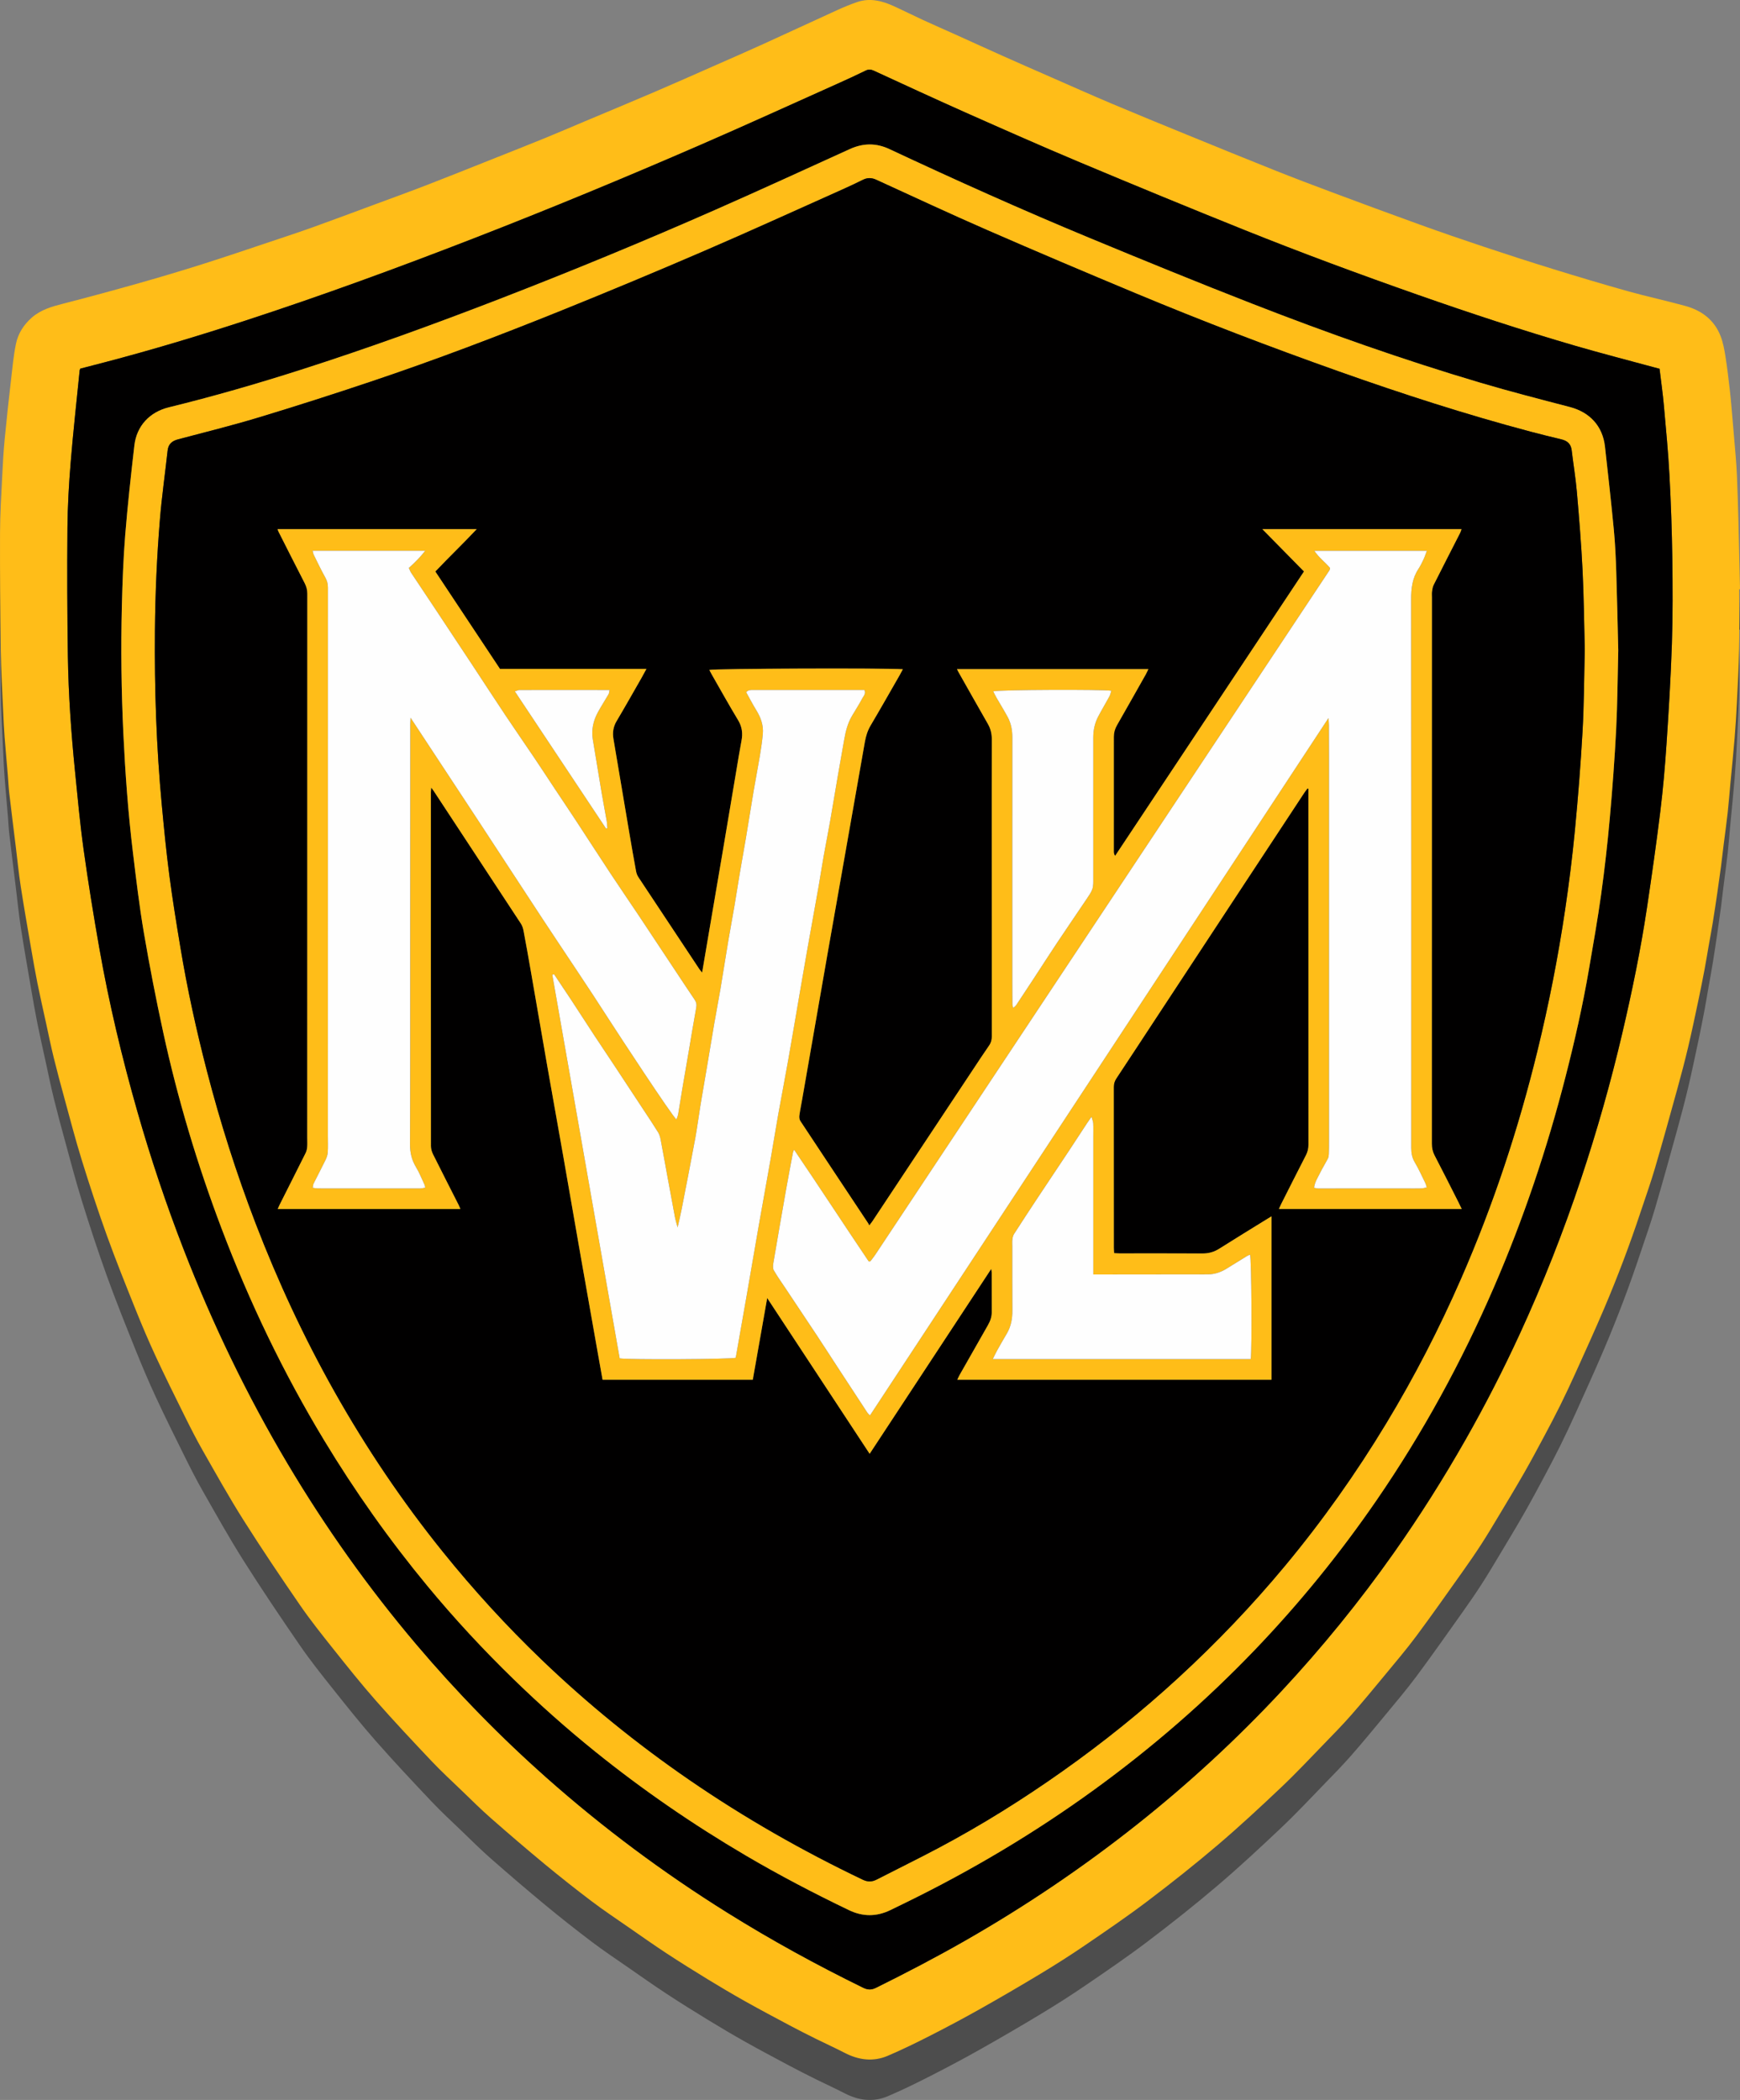
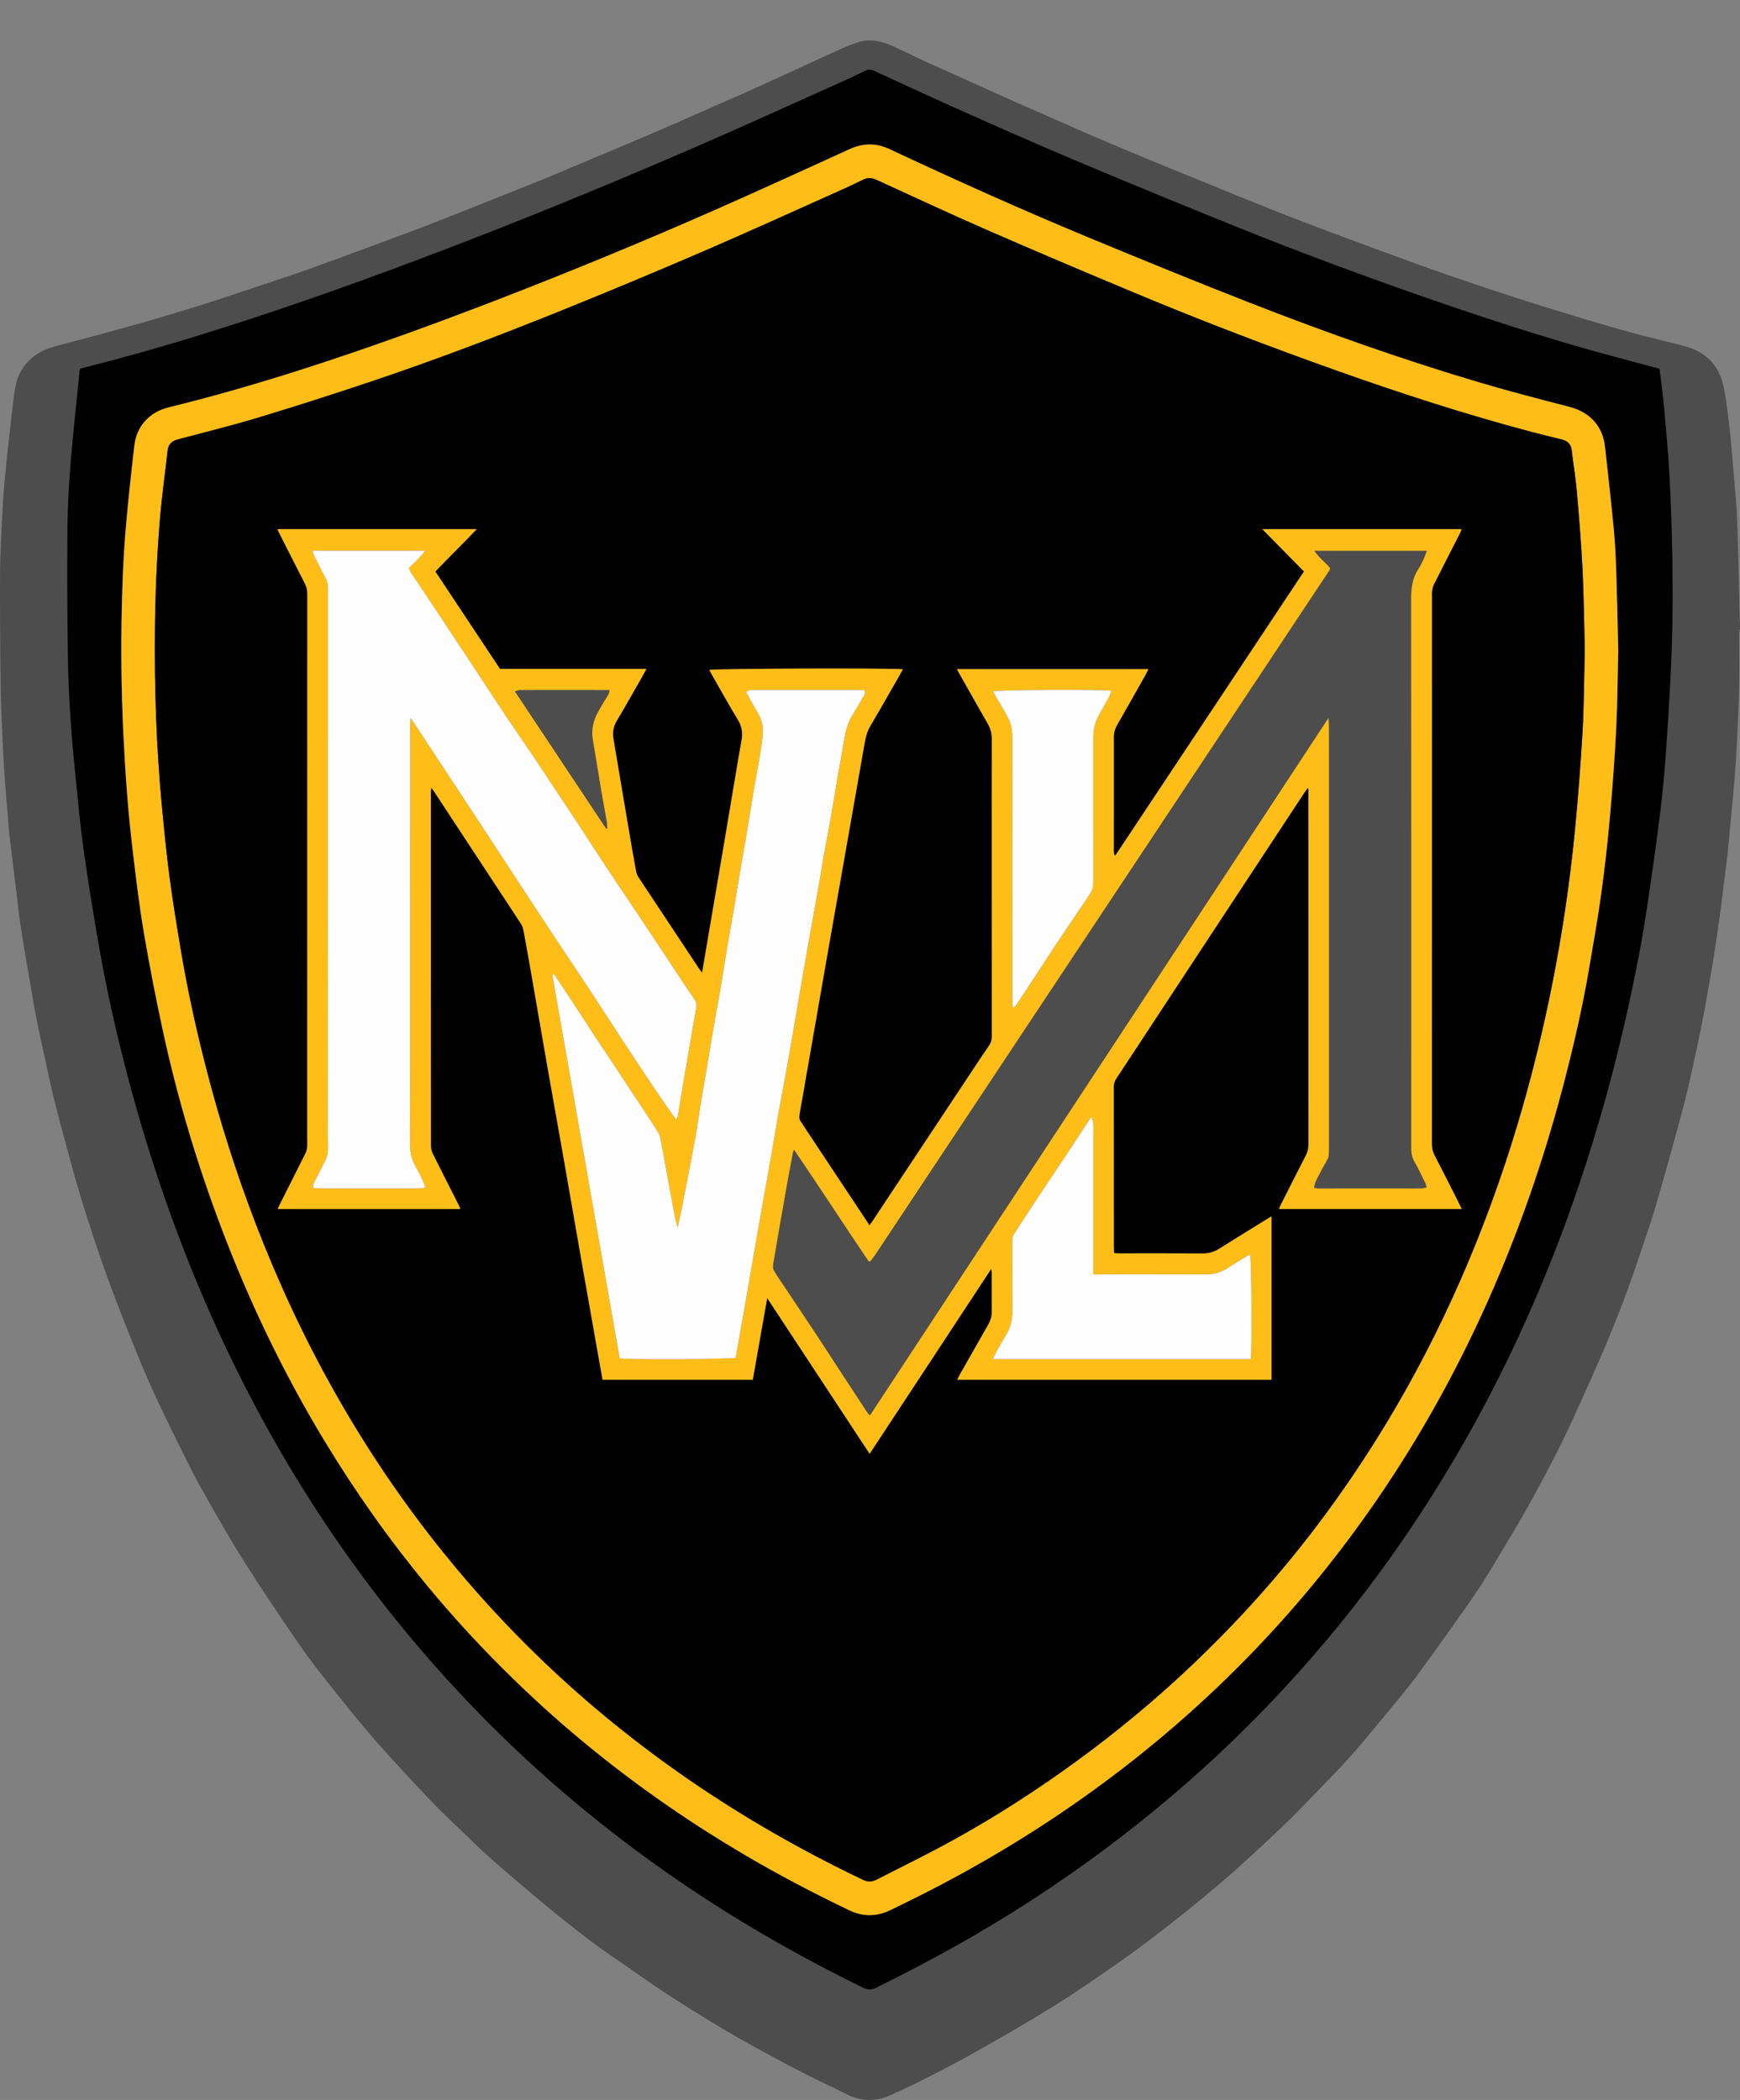
<svg xmlns="http://www.w3.org/2000/svg" version="1.1" x="0px" y="0px" width="430.335px" height="519.321px" viewBox="0 0 430.335 519.321" enable-background="new 0 0 430.335 519.321" xml:space="preserve">
  <rect x="0" y="0" width="430.335" height="519.321" fill="#808080" stroke="none" />
  <g id="Layer_2">
    <path opacity="0.4" fill-rule="evenodd" clip-rule="evenodd" d="M430.143,155.716c0,4.924,0.074,9.85-0.023,14.77   c-0.086,4.432-0.333,8.862-0.554,13.292c-0.147,2.952-0.328,5.903-0.57,8.85c-0.3,3.65-0.683,7.296-1.022,10.944   c-0.226,2.419-0.403,4.846-0.67,7.262c-0.297,2.695-0.675,5.379-1.013,8.068c-0.223,1.792-0.42,3.589-0.655,5.381   c-0.288,2.167-0.592,4.334-0.91,6.497c-0.359,2.448-0.726,4.896-1.12,7.336c-0.32,1.971-0.691,3.931-1.036,5.898   c-0.337,1.921-0.646,3.846-1.007,5.759c-0.471,2.479-0.958,4.952-1.48,7.419c-0.83,3.907-1.641,7.819-2.56,11.705   c-0.832,3.51-1.752,7.001-2.714,10.478c-1.809,6.555-3.62,13.106-5.538,19.63c-1.06,3.603-2.333,7.144-3.515,10.711   c-2.683,8.095-5.701,16.063-9.035,23.908c-2.251,5.297-4.644,10.537-7.014,15.784c-1.23,2.73-2.505,5.44-3.833,8.126   c-1.288,2.602-2.646,5.176-4.014,7.737c-1.616,3.021-3.229,6.044-4.932,9.015c-2.034,3.55-4.149,7.056-6.253,10.563   c-1.421,2.369-2.832,4.741-4.334,7.058c-1.5,2.317-3.068,4.59-4.668,6.838c-3.781,5.318-7.528,10.661-11.421,15.892   c-2.448,3.286-5.11,6.414-7.72,9.575c-2.759,3.341-5.518,6.685-8.377,9.942c-2.105,2.398-4.344,4.685-6.57,6.976   c-3.522,3.631-6.982,7.331-10.652,10.806c-5.159,4.884-10.368,9.732-15.775,14.335c-5.617,4.782-11.409,9.373-17.291,13.829   c-5.045,3.821-10.288,7.392-15.519,10.961c-3.574,2.44-7.234,4.767-10.941,7.006c-4.937,2.98-9.92,5.882-14.943,8.712   c-4.019,2.265-8.095,4.435-12.204,6.531c-3.515,1.792-7.063,3.536-10.689,5.083c-3.641,1.555-7.248,1.058-10.734-0.756   c-2.326-1.207-4.72-2.281-7.067-3.448c-2.173-1.079-4.337-2.175-6.479-3.313c-3.655-1.946-7.313-3.889-10.923-5.913   c-3.155-1.772-6.273-3.617-9.365-5.506c-3.413-2.085-6.807-4.205-10.15-6.4c-3.185-2.092-6.298-4.29-9.428-6.462   c-3.047-2.115-6.139-4.173-9.093-6.409c-3.911-2.959-7.761-6.003-11.54-9.126c-4.518-3.738-8.971-7.555-13.377-11.424   c-2.472-2.167-4.803-4.496-7.175-6.778c-2.512-2.416-5.083-4.781-7.477-7.31c-4.655-4.922-9.297-9.862-13.772-14.946   c-3.647-4.145-7.094-8.467-10.534-12.785c-2.848-3.577-5.706-7.158-8.294-10.92c-4.779-6.942-9.49-13.938-13.993-21.061   c-3.539-5.6-6.764-11.396-10.046-17.151c-1.602-2.812-3.065-5.706-4.503-8.604c-2.412-4.859-4.82-9.722-7.104-14.639   c-1.742-3.758-3.365-7.574-4.91-11.417c-2.448-6.099-4.91-12.201-7.139-18.383c-2.231-6.181-4.28-12.436-6.231-18.712   c-1.578-5.084-2.911-10.243-4.32-15.379c-0.915-3.339-1.816-6.685-2.641-10.048c-0.701-2.858-1.285-5.746-1.913-8.624   c-0.71-3.249-1.452-6.495-2.108-9.756c-0.579-2.89-1.081-5.796-1.58-8.702c-0.869-5.063-1.761-10.124-2.543-15.2   c-0.501-3.244-0.822-6.515-1.221-9.774c-0.545-4.442-1.104-8.879-1.621-13.323c-0.171-1.466-0.226-2.944-0.35-4.418   c-0.262-3.127-0.559-6.257-0.796-9.387c-0.159-2.094-0.264-4.192-0.354-6.288c-0.221-5.053-0.527-10.103-0.602-15.158   c-0.14-9.696-0.213-19.395-0.178-29.093c0.017-4.672,0.313-9.344,0.537-14.014c0.147-3.045,0.32-6.093,0.608-9.128   c0.471-4.93,1.017-9.853,1.583-14.774c0.342-2.978,0.613-5.98,1.227-8.906c0.524-2.503,1.915-4.657,3.863-6.382   c2.251-1.995,5.024-2.765,7.866-3.495c6.31-1.618,12.599-3.333,18.867-5.107c5.214-1.476,10.407-3.03,15.573-4.665   c5.631-1.782,11.223-3.688,16.826-5.56c3.564-1.191,7.134-2.372,10.67-3.641c4.932-1.77,9.837-3.612,14.749-5.432   c4.418-1.636,8.848-3.24,13.242-4.938c5.466-2.112,10.905-4.301,16.353-6.466c4.247-1.688,8.501-3.366,12.733-5.092   c3.261-1.33,6.495-2.726,9.741-4.092c5.827-2.453,11.666-4.876,17.477-7.365c4.905-2.102,9.779-4.273,14.663-6.424   c4.05-1.783,8.106-3.552,12.135-5.383c6.117-2.779,12.206-5.624,18.323-8.406c1.637-0.745,3.306-1.447,5.01-2.019   c3.134-1.053,6.117-0.279,8.994,1.031c2.425,1.103,4.804,2.305,7.223,3.42c2.684,1.236,5.395,2.415,8.09,3.629   c3.907,1.762,7.802,3.55,11.719,5.298c3.911,1.747,7.838,3.464,11.761,5.183c5.017,2.198,10.018,4.435,15.061,6.565   c6.229,2.631,12.488,5.187,18.745,7.744c7.189,2.938,14.378,5.874,21.591,8.749c4.642,1.85,9.313,3.626,13.995,5.374   c7.271,2.713,14.547,5.413,21.848,8.042c5.285,1.905,10.597,3.735,15.925,5.51c5.692,1.896,11.402,3.744,17.135,5.514   c6.139,1.893,12.291,3.743,18.475,5.474c4.716,1.319,9.511,2.343,14.229,3.648c4.014,1.11,7.139,3.461,8.688,7.449   c0.611,1.576,0.925,3.291,1.193,4.971c0.446,2.818,0.784,5.655,1.103,8.491c0.269,2.367,0.451,4.745,0.66,7.118   c0.267,3.032,0.532,6.065,0.775,9.1c0.136,1.708,0.259,3.42,0.325,5.132c0.141,3.578,0.257,7.157,0.35,10.737   c0.147,5.681,0.266,11.362,0.396,17.043C430.271,155.715,430.207,155.716,430.143,155.716z" />
  </g>
  <g id="Layer_2_copy">
    <g>
      <g>
-         <path fill-rule="evenodd" clip-rule="evenodd" fill="#FFBD18" d="M430.143,145.716c0,4.924,0.074,9.85-0.023,14.77     c-0.086,4.432-0.333,8.862-0.554,13.292c-0.147,2.952-0.328,5.903-0.57,8.85c-0.3,3.65-0.683,7.296-1.022,10.944     c-0.226,2.419-0.403,4.846-0.67,7.262c-0.297,2.695-0.675,5.378-1.013,8.068c-0.223,1.792-0.42,3.589-0.655,5.38     c-0.288,2.167-0.592,4.334-0.91,6.498c-0.359,2.448-0.726,4.896-1.12,7.336c-0.32,1.971-0.691,3.931-1.036,5.898     c-0.337,1.921-0.646,3.846-1.007,5.759c-0.471,2.479-0.958,4.952-1.48,7.419c-0.83,3.907-1.641,7.819-2.56,11.705     c-0.832,3.51-1.752,7.001-2.714,10.478c-1.809,6.555-3.62,13.106-5.538,19.63c-1.06,3.603-2.333,7.144-3.515,10.711     c-2.683,8.095-5.701,16.063-9.035,23.908c-2.251,5.297-4.644,10.537-7.014,15.784c-1.23,2.73-2.505,5.44-3.833,8.126     c-1.288,2.602-2.646,5.176-4.014,7.737c-1.616,3.021-3.229,6.044-4.932,9.015c-2.034,3.55-4.149,7.056-6.253,10.563     c-1.421,2.369-2.832,4.741-4.334,7.058c-1.5,2.317-3.068,4.59-4.668,6.838c-3.781,5.318-7.528,10.661-11.421,15.892     c-2.448,3.286-5.11,6.414-7.72,9.575c-2.759,3.341-5.518,6.685-8.377,9.942c-2.105,2.398-4.344,4.685-6.57,6.976     c-3.522,3.631-6.982,7.331-10.652,10.806c-5.159,4.884-10.368,9.732-15.775,14.335c-5.617,4.782-11.409,9.373-17.291,13.829     c-5.045,3.821-10.288,7.392-15.519,10.961c-3.574,2.44-7.234,4.767-10.941,7.006c-4.937,2.98-9.92,5.882-14.943,8.712     c-4.019,2.265-8.095,4.435-12.204,6.531c-3.515,1.792-7.063,3.536-10.689,5.083c-3.641,1.555-7.248,1.058-10.734-0.756     c-2.326-1.207-4.72-2.281-7.067-3.448c-2.173-1.079-4.337-2.175-6.479-3.313c-3.655-1.946-7.313-3.889-10.923-5.913     c-3.155-1.772-6.273-3.617-9.365-5.506c-3.413-2.085-6.807-4.205-10.15-6.4c-3.185-2.092-6.298-4.29-9.428-6.462     c-3.047-2.115-6.139-4.173-9.093-6.409c-3.911-2.959-7.761-6.003-11.54-9.126c-4.518-3.738-8.971-7.555-13.377-11.424     c-2.472-2.167-4.803-4.496-7.175-6.778c-2.512-2.416-5.083-4.781-7.477-7.31c-4.655-4.922-9.297-9.862-13.772-14.946     c-3.647-4.145-7.094-8.467-10.534-12.785c-2.848-3.577-5.706-7.158-8.294-10.92c-4.779-6.942-9.49-13.938-13.993-21.061     c-3.539-5.6-6.764-11.396-10.046-17.151c-1.602-2.812-3.065-5.706-4.503-8.604c-2.412-4.859-4.82-9.722-7.104-14.639     c-1.742-3.758-3.365-7.574-4.91-11.417c-2.448-6.099-4.91-12.201-7.139-18.383c-2.231-6.181-4.28-12.436-6.231-18.712     c-1.578-5.084-2.911-10.243-4.32-15.379c-0.915-3.339-1.816-6.685-2.641-10.048c-0.701-2.858-1.285-5.746-1.913-8.624     c-0.71-3.249-1.452-6.495-2.108-9.756c-0.579-2.89-1.081-5.796-1.58-8.702c-0.869-5.063-1.761-10.124-2.543-15.2     c-0.501-3.244-0.822-6.515-1.221-9.775c-0.545-4.442-1.104-8.879-1.621-13.323c-0.171-1.466-0.226-2.944-0.35-4.418     c-0.262-3.127-0.559-6.257-0.796-9.387c-0.159-2.094-0.264-4.192-0.354-6.288c-0.221-5.053-0.527-10.103-0.602-15.158     c-0.14-9.696-0.213-19.395-0.178-29.093c0.017-4.672,0.313-9.344,0.537-14.014c0.147-3.045,0.32-6.093,0.608-9.128     c0.471-4.93,1.017-9.853,1.583-14.774c0.342-2.978,0.613-5.98,1.227-8.906c0.524-2.503,1.915-4.657,3.863-6.382     c2.251-1.995,5.024-2.765,7.866-3.495c6.31-1.618,12.599-3.333,18.867-5.107c5.214-1.476,10.407-3.03,15.573-4.665     c5.631-1.782,11.223-3.688,16.826-5.56c3.564-1.191,7.134-2.372,10.67-3.641c4.932-1.77,9.837-3.612,14.749-5.432     c4.418-1.636,8.848-3.24,13.242-4.938c5.466-2.112,10.905-4.301,16.353-6.466c4.247-1.688,8.501-3.366,12.733-5.092     c3.261-1.33,6.495-2.726,9.741-4.092c5.827-2.453,11.666-4.876,17.477-7.365c4.905-2.102,9.779-4.273,14.663-6.424     c4.05-1.783,8.106-3.552,12.135-5.383c6.117-2.779,12.206-5.624,18.323-8.406c1.637-0.745,3.306-1.447,5.01-2.019     c3.134-1.053,6.117-0.279,8.994,1.031c2.425,1.103,4.804,2.305,7.223,3.42c2.684,1.236,5.395,2.415,8.09,3.629     c3.907,1.762,7.802,3.55,11.719,5.298c3.911,1.747,7.838,3.464,11.761,5.183c5.017,2.198,10.018,4.435,15.061,6.565     c6.229,2.631,12.488,5.187,18.745,7.744c7.189,2.938,14.378,5.874,21.591,8.749c4.642,1.85,9.313,3.626,13.995,5.374     c7.271,2.713,14.547,5.413,21.848,8.042c5.285,1.905,10.597,3.735,15.925,5.51c5.692,1.896,11.402,3.744,17.135,5.514     c6.139,1.893,12.291,3.743,18.475,5.474c4.716,1.319,9.511,2.343,14.229,3.648c4.014,1.11,7.139,3.461,8.688,7.449     c0.611,1.576,0.925,3.291,1.193,4.971c0.446,2.818,0.784,5.655,1.103,8.491c0.269,2.367,0.451,4.745,0.66,7.118     c0.267,3.032,0.532,6.065,0.775,9.1c0.136,1.708,0.259,3.42,0.325,5.132c0.141,3.578,0.257,7.157,0.35,10.737     c0.147,5.681,0.266,11.362,0.396,17.043C430.271,145.715,430.207,145.716,430.143,145.716z M410.437,91.195     c-0.605-0.159-1.064-0.276-1.521-0.399c-6.445-1.754-12.917-3.416-19.328-5.283c-13.1-3.813-26.057-8.082-38.933-12.601     c-14.456-5.075-28.826-10.385-43.043-16.095c-13.549-5.441-27.05-11.007-40.513-16.657c-9.458-3.97-18.841-8.125-28.219-12.29     c-7.631-3.39-15.209-6.907-22.798-10.398c-0.717-0.331-1.283-0.36-2.008-0.003c-2.313,1.135-4.655,2.211-7.008,3.264     c-11.324,5.072-22.61,10.223-33.989,15.166c-18.47,8.025-37.073,15.732-55.848,23.025c-18.731,7.274-37.592,14.189-56.699,20.415     c-11.426,3.724-22.931,7.191-34.562,10.239c-2.065,0.541-4.133,1.076-6.112,1.59c-0.088,0.233-0.143,0.32-0.152,0.41     c-0.758,7.601-1.608,15.194-2.229,22.806c-0.44,5.379-0.749,10.78-0.797,16.174c-0.093,10.562-0.05,21.126,0.107,31.688     c0.14,9.461,0.806,18.9,1.747,28.318c0.65,6.507,1.24,13.026,2.141,19.501c1.131,8.13,2.45,16.236,3.871,24.319     c2.405,13.684,5.623,27.185,9.444,40.545c3.294,11.52,7.092,22.869,11.427,34.039c7.127,18.37,15.651,36.065,25.721,53.006     c9.392,15.797,20.001,30.732,31.886,44.759c9.937,11.724,20.635,22.693,32.13,32.887c13.972,12.389,28.898,23.503,44.743,33.392     c10.865,6.783,22.077,12.926,33.58,18.556c1.122,0.55,2.034,0.58,3.18,0.013c7.445-3.687,14.806-7.524,22.021-11.647     c14.918-8.527,29.115-18.106,42.578-28.787c12.716-10.086,24.613-21.056,35.676-32.929     c10.045-10.782,19.321-22.189,27.814-34.233c6.362-9.023,12.251-18.345,17.707-27.943c4.865-8.553,9.345-17.303,13.456-26.239     c5.729-12.447,10.749-25.181,15.081-38.188c3.969-11.911,7.394-23.97,10.255-36.192c2.394-10.224,4.522-20.504,6.077-30.895     c1.186-7.928,2.324-15.865,3.301-23.822c0.682-5.542,1.164-11.115,1.537-16.688c0.55-8.247,1.061-16.5,1.331-24.758     c0.23-7.068,0.202-14.147,0.103-21.219c-0.1-6.832-0.335-13.666-0.703-20.488c-0.312-5.769-0.863-11.525-1.381-17.28     C411.24,97.279,410.81,94.302,410.437,91.195z" />
        <path fill-rule="evenodd" clip-rule="evenodd" fill="#010000" d="M410.437,91.195c0.373,3.107,0.804,6.083,1.072,9.076     c0.518,5.755,1.069,11.511,1.381,17.28c0.368,6.822,0.604,13.656,0.703,20.488c0.1,7.071,0.128,14.151-0.103,21.219     c-0.271,8.258-0.781,16.512-1.331,24.758c-0.373,5.573-0.855,11.146-1.537,16.688c-0.977,7.957-2.115,15.894-3.301,23.822     c-1.555,10.391-3.684,20.671-6.077,30.895c-2.861,12.223-6.286,24.281-10.255,36.192c-4.332,13.007-9.352,25.74-15.081,38.188     c-4.111,8.937-8.591,17.687-13.456,26.239c-5.456,9.599-11.345,18.92-17.707,27.943c-8.493,12.044-17.77,23.451-27.814,34.233     c-11.063,11.873-22.96,22.843-35.676,32.929c-13.463,10.681-27.66,20.26-42.578,28.787c-7.215,4.123-14.575,7.961-22.021,11.647     c-1.146,0.567-2.058,0.537-3.18-0.013c-11.503-5.63-22.715-11.772-33.58-18.556c-15.845-9.889-30.771-21.003-44.743-33.392     c-11.495-10.193-22.193-21.163-32.13-32.887c-11.885-14.026-22.494-28.962-31.886-44.759     c-10.069-16.94-18.594-34.636-25.721-53.006c-4.335-11.17-8.133-22.52-11.427-34.039c-3.821-13.36-7.039-26.861-9.444-40.545     c-1.421-8.083-2.74-16.189-3.871-24.319c-0.9-6.476-1.49-12.995-2.141-19.501c-0.941-9.418-1.607-18.857-1.747-28.318     c-0.157-10.562-0.2-21.126-0.107-31.688c0.048-5.395,0.356-10.795,0.797-16.174c0.62-7.612,1.471-15.205,2.229-22.806     c0.01-0.09,0.064-0.177,0.152-0.41c1.979-0.514,4.047-1.049,6.112-1.59c11.631-3.048,23.136-6.515,34.562-10.239     c19.107-6.226,37.968-13.141,56.699-20.415c18.774-7.292,37.378-15,55.848-23.025c11.379-4.943,22.665-10.094,33.989-15.166     c2.353-1.053,4.695-2.129,7.008-3.264c0.725-0.357,1.291-0.327,2.008,0.003c7.589,3.491,15.167,7.008,22.798,10.398     c9.378,4.165,18.761,8.32,28.219,12.29c13.463,5.65,26.964,11.216,40.513,16.657c14.217,5.71,28.587,11.02,43.043,16.095     c12.876,4.519,25.833,8.788,38.933,12.601c6.411,1.867,12.883,3.529,19.328,5.283C409.372,90.919,409.831,91.036,410.437,91.195z      M400.228,160.821c-0.159-6.431-0.285-12.929-0.499-19.427c-0.114-3.485-0.271-6.975-0.604-10.445     c-0.653-6.843-1.421-13.674-2.186-20.505c-0.568-5.072-3.75-8.502-8.705-9.795c-7.382-1.925-14.777-3.827-22.093-5.995     c-19.083-5.653-37.836-12.289-56.375-19.516c-13.513-5.269-26.94-10.762-40.339-16.316     c-16.667-6.908-33.121-14.298-49.458-21.957c-3.284-1.54-6.499-1.5-9.798,0.001c-11.075,5.042-22.135,10.119-33.271,15.025     c-17.646,7.773-35.469,15.125-53.455,22.08c-16.2,6.263-32.518,12.188-49.063,17.481c-10.771,3.446-21.624,6.585-32.61,9.273     c-4.794,1.173-7.985,4.624-8.544,9.458c-0.846,7.349-1.663,14.707-2.258,22.08c-0.471,5.854-0.691,11.735-0.834,17.608     c-0.254,10.514-0.131,21.028,0.371,31.539c0.471,9.832,1.179,19.644,2.367,29.414c0.805,6.635,1.587,13.28,2.711,19.863     c1.402,8.225,3.002,16.424,4.772,24.578c3.593,16.526,8.441,32.693,14.428,48.509c6.894,18.209,15.285,35.7,25.364,52.379     c7.647,12.657,16.163,24.687,25.581,36.08c6.673,8.072,13.788,15.739,21.298,23.04c6.445,6.267,13.154,12.234,20.15,17.874     c11.773,9.491,24.2,18.037,37.237,25.701c8.318,4.891,16.864,9.356,25.56,13.534c3.413,1.638,6.807,1.636,10.207-0.007     c1.246-0.602,2.488-1.212,3.731-1.82c16.343-7.982,31.921-17.244,46.648-27.927c14.269-10.352,27.539-21.852,39.745-34.578     c11.069-11.542,21.117-23.91,30.174-37.09c11.396-16.581,20.987-34.153,28.979-52.604c7.296-16.845,13.135-34.193,17.695-51.972     c2.268-8.831,4.29-17.717,5.825-26.705c1.053-6.159,2.153-12.317,3.011-18.506c0.865-6.24,1.573-12.507,2.137-18.781     c0.658-7.327,1.202-14.666,1.578-22.009C400.037,173.896,400.063,167.392,400.228,160.821z" />
        <path fill-rule="evenodd" clip-rule="evenodd" fill="#FFBD18" d="M400.228,160.821c-0.164,6.571-0.19,13.076-0.521,19.566     c-0.376,7.343-0.92,14.682-1.578,22.009c-0.563,6.274-1.271,12.541-2.137,18.781c-0.857,6.188-1.958,12.347-3.011,18.506     c-1.535,8.988-3.558,17.874-5.825,26.705c-4.561,17.778-10.399,35.127-17.695,51.972c-7.992,18.451-17.584,36.023-28.979,52.604     c-9.057,13.18-19.104,25.548-30.174,37.09c-12.206,12.727-25.477,24.227-39.745,34.578     c-14.728,10.683-30.306,19.944-46.648,27.927c-1.243,0.608-2.485,1.219-3.731,1.82c-3.4,1.643-6.794,1.645-10.207,0.007     c-8.695-4.178-17.241-8.644-25.56-13.534c-13.037-7.664-25.464-16.21-37.237-25.701c-6.996-5.64-13.705-11.607-20.15-17.874     c-7.51-7.301-14.625-14.968-21.298-23.04c-9.418-11.394-17.934-23.423-25.581-36.08c-10.079-16.679-18.471-34.17-25.364-52.379     c-5.986-15.815-10.835-31.982-14.428-48.509c-1.771-8.154-3.37-16.354-4.772-24.578c-1.124-6.583-1.906-13.228-2.711-19.863     c-1.188-9.77-1.896-19.583-2.367-29.414c-0.502-10.511-0.625-21.025-0.371-31.539c0.143-5.874,0.363-11.754,0.834-17.608     c0.595-7.373,1.412-14.731,2.258-22.08c0.559-4.835,3.75-8.286,8.544-9.458c10.986-2.688,21.84-5.827,32.61-9.273     c16.545-5.293,32.862-11.218,49.063-17.481c17.986-6.955,35.81-14.307,53.455-22.08c11.137-4.906,22.196-9.984,33.271-15.025     c3.299-1.501,6.514-1.542,9.798-0.001c16.337,7.658,32.791,15.048,49.458,21.957c13.398,5.554,26.826,11.047,40.339,16.316     c18.539,7.227,37.292,13.863,56.375,19.516c7.315,2.167,14.711,4.07,22.093,5.995c4.955,1.293,8.137,4.723,8.705,9.795     c0.765,6.831,1.532,13.663,2.186,20.505c0.333,3.47,0.49,6.96,0.604,10.445C399.942,147.892,400.068,154.39,400.228,160.821z      M391.945,160.683c-0.171-6.474-0.224-13.073-0.549-19.659c-0.321-6.486-0.854-12.965-1.414-19.436     c-0.298-3.421-0.875-6.817-1.276-10.231c-0.186-1.565-1.072-2.349-2.531-2.698c-2.553-0.611-5.1-1.237-7.636-1.91     c-16.054-4.261-31.843-9.371-47.492-14.922c-16.913-6-33.673-12.404-50.232-19.313c-12.243-5.108-24.461-10.287-36.619-15.591     c-9.229-4.027-18.352-8.292-27.509-12.48c-1.138-0.52-2.164-0.535-3.281,0.024c-1.747,0.875-3.524,1.698-5.31,2.496     c-11.329,5.062-22.617,10.219-34.013,15.132c-11.611,5.007-23.282,9.883-35.011,14.613c-15.62,6.3-31.36,12.301-47.333,17.66     c-9.221,3.094-18.488,6.067-27.8,8.883c-6.571,1.987-13.244,3.637-19.882,5.394c-1.507,0.398-2.427,1.154-2.604,2.787     c-0.611,5.598-1.414,11.179-1.883,16.79c-0.768,9.24-1.174,18.501-1.255,27.778c-0.128,14.396,0.356,28.764,1.704,43.099     c0.544,5.798,1.105,11.6,1.863,17.375c0.779,5.96,1.752,11.896,2.735,17.828c1.699,10.265,3.931,20.422,6.54,30.493     c3.315,12.805,7.311,25.391,12.057,37.741c5.504,14.328,11.961,28.205,19.489,41.575c7.864,13.967,16.797,27.218,26.859,39.704     c7.596,9.425,15.747,18.34,24.482,26.719c11.334,10.868,23.482,20.73,36.428,29.628c13.648,9.385,27.983,17.556,42.92,24.692     c1.186,0.565,2.25,0.561,3.407-0.033c5.136-2.641,10.329-5.174,15.427-7.883c10.599-5.635,20.761-11.985,30.555-18.92     c10.033-7.101,19.599-14.786,28.653-23.106c9.408-8.646,18.214-17.859,26.379-27.684c9.237-11.113,17.561-22.877,25.037-35.244     c6.953-11.497,13.089-23.418,18.472-35.724c7.957-18.188,14.167-36.964,18.882-56.242c2.838-11.595,5.138-23.3,6.89-35.102     c0.958-6.469,1.775-12.963,2.4-19.473c0.784-8.175,1.439-16.367,1.898-24.568C391.77,174.196,391.774,167.499,391.945,160.683z" />
        <path fill-rule="evenodd" clip-rule="evenodd" fill="#010000" d="M391.945,160.683c-0.171,6.816-0.176,13.513-0.552,20.191     c-0.459,8.201-1.114,16.393-1.898,24.568c-0.625,6.509-1.442,13.004-2.4,19.473c-1.752,11.802-4.052,23.507-6.89,35.102     c-4.715,19.278-10.925,38.055-18.882,56.242c-5.383,12.306-11.519,24.227-18.472,35.724c-7.477,12.367-15.8,24.131-25.037,35.244     c-8.165,9.824-16.971,19.038-26.379,27.684c-9.055,8.32-18.62,16.006-28.653,23.106c-9.794,6.935-19.956,13.285-30.555,18.92     c-5.098,2.709-10.291,5.242-15.427,7.883c-1.157,0.594-2.222,0.599-3.407,0.033c-14.937-7.137-29.271-15.308-42.92-24.692     c-12.945-8.897-25.094-18.76-36.428-29.628c-8.735-8.379-16.887-17.294-24.482-26.719     c-10.063-12.486-18.995-25.737-26.859-39.704c-7.528-13.37-13.985-27.247-19.489-41.575     c-4.746-12.351-8.741-24.937-12.057-37.741c-2.609-10.071-4.841-20.229-6.54-30.493c-0.983-5.932-1.956-11.868-2.735-17.828     c-0.758-5.775-1.319-11.576-1.863-17.375c-1.348-14.335-1.832-28.704-1.704-43.099c0.081-9.277,0.487-18.538,1.255-27.778     c0.469-5.611,1.271-11.192,1.883-16.79c0.178-1.633,1.098-2.389,2.604-2.787c6.638-1.756,13.311-3.407,19.882-5.394     c9.312-2.816,18.579-5.789,27.8-8.883c15.973-5.359,31.713-11.36,47.333-17.66c11.729-4.73,23.399-9.605,35.011-14.613     c11.396-4.914,22.684-10.071,34.013-15.132c1.785-0.797,3.563-1.621,5.31-2.496c1.117-0.559,2.144-0.544,3.281-0.024     c9.157,4.189,18.28,8.454,27.509,12.48c12.158,5.304,24.376,10.483,36.619,15.591c16.56,6.91,33.319,13.314,50.232,19.313     c15.649,5.552,31.438,10.661,47.492,14.922c2.536,0.672,5.083,1.299,7.636,1.91c1.459,0.349,2.346,1.133,2.531,2.698     c0.401,3.414,0.979,6.81,1.276,10.231c0.561,6.471,1.093,12.95,1.414,19.436C391.722,147.61,391.774,154.209,391.945,160.683z      M149.028,341.215c12.507,0,24.815,0,37.151,0c1.182-6.692,2.346-13.295,3.564-20.205c8.537,12.978,16.888,25.673,25.337,38.519     c10.055-15.291,19.983-30.389,30.072-45.725c0.07,0.497,0.118,0.668,0.118,0.839c0.005,3.299-0.005,6.598,0.01,9.898     c0.007,1.19-0.404,2.231-0.983,3.244c-2.32,4.062-4.63,8.13-6.939,12.198c-0.205,0.361-0.366,0.746-0.602,1.233     c25.979,0,51.814,0,77.707,0c0-13.47,0-26.861,0-40.412c-0.53,0.325-0.93,0.567-1.326,0.813     c-3.857,2.386-7.733,4.746-11.564,7.175c-1.3,0.824-2.638,1.205-4.178,1.195c-6.837-0.038-13.674-0.017-20.509-0.019     c-0.419,0-0.837-0.041-1.341-0.064c-0.028-0.504-0.071-0.92-0.071-1.338c-0.002-13.244,0.003-26.486-0.015-39.73     c-0.002-0.801,0.195-1.464,0.638-2.135c3.427-5.173,6.823-10.368,10.233-15.554c7.162-10.894,14.327-21.788,21.493-32.682     c4.909-7.46,9.821-14.917,14.733-22.373c0.252-0.38,0.535-0.737,0.807-1.105c0.075,0.023,0.151,0.05,0.228,0.073     c0,1.514,0,3.025,0,4.539c0,27.827-0.002,55.651,0.015,83.476c0,0.938-0.192,1.772-0.618,2.602     c-2.049,3.993-4.068,8.002-6.094,12.009c-0.209,0.413-0.387,0.846-0.599,1.307c15.091,0,30.065,0,45.221,0     c-0.318-0.663-0.554-1.174-0.809-1.675c-1.968-3.876-3.914-7.762-5.922-11.616c-0.482-0.925-0.658-1.842-0.658-2.871     c0.017-45.035,0.017-90.072,0.017-135.108c0-0.479-0.046-0.963,0.019-1.433c0.079-0.555,0.159-1.144,0.406-1.635     c2.165-4.308,4.373-8.593,6.56-12.89c0.138-0.268,0.209-0.568,0.328-0.908c-16.405,0-32.682,0-49.256,0     c3.534,3.592,6.895,7.007,10.3,10.465c-15.623,23.525-31.168,46.929-46.71,70.335c-0.267-0.411-0.321-0.725-0.321-1.039     c-0.002-9.465,0.008-18.931,0.003-28.396c0-1.034,0.261-1.963,0.774-2.861c2.394-4.188,4.76-8.387,7.132-12.586     c0.217-0.382,0.388-0.793,0.635-1.3c-15.88,0-31.541,0-47.333,0c0.159,0.316,0.252,0.523,0.363,0.718     c2.422,4.28,4.832,8.565,7.277,12.831c0.687,1.2,0.979,2.441,0.977,3.824c-0.028,9.133-0.017,18.263-0.017,27.394     c0.002,15.348-0.003,30.695,0.017,46.043c0.002,0.848-0.176,1.563-0.668,2.267c-1.336,1.923-2.616,3.884-3.912,5.835     c-8.313,12.536-16.625,25.074-24.938,37.61c-0.2,0.3-0.435,0.58-0.789,1.051c-0.128-0.255-0.181-0.39-0.259-0.509     c-5.6-8.437-11.205-16.866-16.785-25.314c-0.23-0.35-0.31-0.896-0.252-1.324c0.176-1.323,0.456-2.633,0.684-3.949     c2.142-12.271,4.271-24.543,6.417-36.813c1.323-7.566,2.669-15.129,4.005-22.693c1.706-9.679,3.42-19.356,5.111-29.039     c0.25-1.426,0.673-2.747,1.419-4.011c2.431-4.109,4.781-8.266,7.16-12.406c0.269-0.468,0.514-0.948,0.801-1.483     c-4.405-0.325-46.71-0.173-47.86,0.176c0.205,0.383,0.395,0.758,0.604,1.125c2.16,3.769,4.269,7.571,6.515,11.288     c0.986,1.635,1.183,3.263,0.839,5.076c-0.48,2.531-0.887,5.077-1.314,7.617c-1.086,6.445-2.16,12.893-3.254,19.338     c-1.202,7.101-2.419,14.202-3.629,21.303c-0.504,2.949-1.002,5.898-1.539,9.069c-0.31-0.366-0.504-0.557-0.651-0.779     c-5.048-7.599-10.096-15.196-15.124-22.808c-0.278-0.421-0.471-0.937-0.563-1.436c-0.562-3.049-1.096-6.105-1.614-9.162     c-1.333-7.857-2.646-15.716-3.98-23.573c-0.264-1.566-0.066-2.997,0.768-4.398c2.12-3.572,4.159-7.191,6.225-10.797     c0.368-0.642,0.71-1.3,1.159-2.127c-12.253,0-24.242,0-36.216,0c-5.349-8.061-10.651-16.047-15.988-24.087     c3.362-3.543,6.822-6.855,10.226-10.472c-16.573,0-32.867,0-49.258,0c0.098,0.257,0.149,0.431,0.229,0.592     c2.157,4.259,4.304,8.523,6.49,12.768c0.425,0.83,0.651,1.647,0.651,2.588c-0.018,44.843-0.015,89.69-0.018,134.535     c0,0.766,0.048,1.533-0.014,2.293c-0.043,0.504-0.154,1.039-0.378,1.488c-2.13,4.275-4.29,8.536-6.436,12.805     c-0.164,0.325-0.295,0.672-0.468,1.066c15.093,0,30.067,0,45.165,0c-0.179-0.43-0.285-0.738-0.433-1.028     c-2.115-4.178-4.254-8.342-6.336-12.534c-0.307-0.613-0.511-1.35-0.511-2.029c-0.021-29.165-0.017-58.327-0.012-87.491     c0-0.292,0.045-0.582,0.088-1.141c0.321,0.435,0.464,0.613,0.589,0.801c7.194,10.932,14.391,21.861,21.564,32.806     c0.328,0.499,0.547,1.114,0.658,1.706c0.623,3.279,1.208,6.568,1.78,9.857c1.384,7.947,2.74,15.896,4.133,23.842     c1.293,7.379,2.626,14.751,3.924,22.127c1.479,8.413,2.928,16.831,4.403,25.243c1.313,7.475,2.639,14.944,3.96,22.413     C148.113,336.101,148.566,338.634,149.028,341.215z" />
        <path fill-rule="evenodd" clip-rule="evenodd" fill="#FFBD18" d="M149.028,341.215c-0.462-2.581-0.915-5.114-1.364-7.65     c-1.321-7.469-2.647-14.938-3.96-22.413c-1.476-8.412-2.925-16.83-4.403-25.243c-1.298-7.376-2.631-14.748-3.924-22.127     c-1.393-7.945-2.749-15.895-4.133-23.842c-0.572-3.289-1.157-6.578-1.78-9.857c-0.111-0.592-0.33-1.207-0.658-1.706     c-7.174-10.944-14.37-21.874-21.564-32.806c-0.125-0.188-0.268-0.366-0.589-0.801c-0.043,0.559-0.088,0.848-0.088,1.141     c-0.005,29.164-0.01,58.326,0.012,87.491c0,0.68,0.204,1.416,0.511,2.029c2.082,4.192,4.221,8.356,6.336,12.534     c0.147,0.29,0.254,0.599,0.433,1.028c-15.098,0-30.072,0-45.165,0c0.173-0.395,0.304-0.741,0.468-1.066     c2.146-4.269,4.306-8.529,6.436-12.805c0.224-0.449,0.335-0.984,0.378-1.488c0.062-0.76,0.014-1.527,0.014-2.293     c0.003-44.845,0-89.692,0.018-134.535c0-0.941-0.227-1.759-0.651-2.588c-2.187-4.244-4.333-8.509-6.49-12.768     c-0.079-0.161-0.131-0.335-0.229-0.592c16.391,0,32.685,0,49.258,0c-3.403,3.617-6.863,6.929-10.226,10.472     c5.337,8.04,10.64,16.026,15.988,24.087c11.974,0,23.963,0,36.216,0c-0.449,0.827-0.791,1.485-1.159,2.127     c-2.065,3.605-4.104,7.225-6.225,10.797c-0.834,1.402-1.031,2.833-0.768,4.398c1.334,7.857,2.647,15.716,3.98,23.573     c0.519,3.056,1.053,6.112,1.614,9.162c0.093,0.499,0.285,1.015,0.563,1.436c5.028,7.611,10.076,15.209,15.124,22.808     c0.147,0.223,0.342,0.413,0.651,0.779c0.537-3.171,1.035-6.12,1.539-9.069c1.21-7.101,2.427-14.202,3.629-21.303     c1.094-6.445,2.168-12.893,3.254-19.338c0.428-2.54,0.834-5.085,1.314-7.617c0.344-1.813,0.147-3.441-0.839-5.076     c-2.246-3.717-4.354-7.519-6.515-11.288c-0.209-0.366-0.398-0.742-0.604-1.125c1.15-0.349,43.455-0.501,47.86-0.176     c-0.287,0.535-0.532,1.015-0.801,1.483c-2.379,4.14-4.729,8.296-7.16,12.406c-0.746,1.264-1.169,2.585-1.419,4.011     c-1.691,9.682-3.405,19.359-5.111,29.039c-1.336,7.564-2.682,15.127-4.005,22.693c-2.146,12.27-4.275,24.542-6.417,36.813     c-0.228,1.316-0.508,2.626-0.684,3.949c-0.058,0.428,0.021,0.975,0.252,1.324c5.58,8.448,11.186,16.878,16.785,25.314     c0.078,0.119,0.131,0.254,0.259,0.509c0.354-0.471,0.589-0.751,0.789-1.051c8.313-12.536,16.626-25.074,24.938-37.61     c1.296-1.951,2.576-3.912,3.912-5.835c0.492-0.703,0.67-1.419,0.668-2.267c-0.02-15.348-0.015-30.695-0.017-46.043     c0-9.13-0.012-18.261,0.017-27.394c0.002-1.383-0.29-2.624-0.977-3.824c-2.445-4.266-4.855-8.551-7.277-12.831     c-0.111-0.195-0.204-0.402-0.363-0.718c15.792,0,31.453,0,47.333,0c-0.247,0.506-0.418,0.917-0.635,1.3     c-2.372,4.2-4.738,8.399-7.132,12.586c-0.514,0.898-0.774,1.827-0.774,2.861c0.005,9.465-0.005,18.931-0.003,28.396     c0,0.314,0.055,0.627,0.321,1.039c15.542-23.406,31.087-46.81,46.71-70.335c-3.405-3.458-6.766-6.873-10.3-10.465     c16.574,0,32.851,0,49.256,0c-0.119,0.34-0.19,0.64-0.328,0.908c-2.187,4.297-4.395,8.583-6.56,12.89     c-0.247,0.491-0.327,1.08-0.406,1.635c-0.064,0.47-0.019,0.955-0.019,1.433c0,45.036,0,90.073-0.017,135.108     c0,1.029,0.176,1.946,0.658,2.871c2.008,3.854,3.954,7.74,5.922,11.616c0.255,0.501,0.49,1.012,0.809,1.675     c-15.155,0-30.13,0-45.221,0c0.212-0.461,0.39-0.894,0.599-1.307c2.025-4.007,4.045-8.016,6.094-12.009     c0.426-0.829,0.618-1.663,0.618-2.602c-0.017-27.824-0.015-55.648-0.015-83.476c0-1.514,0-3.025,0-4.539     c-0.076-0.023-0.152-0.05-0.228-0.073c-0.271,0.368-0.555,0.725-0.807,1.105c-4.912,7.455-9.824,14.913-14.733,22.373     c-7.166,10.894-14.331,21.788-21.493,32.682c-3.41,5.186-6.807,10.381-10.233,15.554c-0.442,0.671-0.64,1.334-0.638,2.135     c0.018,13.244,0.013,26.486,0.015,39.73c0,0.418,0.043,0.834,0.071,1.338c0.504,0.023,0.922,0.064,1.341,0.064     c6.835,0.002,13.672-0.02,20.509,0.019c1.54,0.01,2.878-0.371,4.178-1.195c3.831-2.429,7.707-4.789,11.564-7.175     c0.396-0.245,0.796-0.487,1.326-0.813c0,13.551,0,26.942,0,40.412c-25.893,0-51.728,0-77.707,0     c0.235-0.487,0.396-0.872,0.602-1.233c2.31-4.068,4.619-8.137,6.939-12.198c0.579-1.013,0.99-2.054,0.983-3.244     c-0.015-3.301-0.005-6.6-0.01-9.898c0-0.171-0.048-0.342-0.118-0.839c-10.089,15.336-20.018,30.434-30.072,45.725     c-8.449-12.846-16.8-25.541-25.337-38.519c-1.219,6.91-2.383,13.513-3.564,20.205     C173.844,341.215,161.535,341.215,149.028,341.215z M328.946,140.465c-0.06,0.265-0.057,0.427-0.129,0.537     c-37.446,56.434-74.896,112.864-112.352,169.292c-0.365,0.552-0.791,1.064-1.192,1.595c-0.026,0.033-0.081,0.055-0.126,0.064     c-0.046,0.007-0.096-0.008-0.312-0.024c-6.124-9.068-12.146-18.335-18.451-27.619c-0.162,0.385-0.238,0.506-0.262,0.637     c-0.577,3.082-1.169,6.162-1.716,9.249c-1.067,6.044-2.117,12.087-3.142,18.138c-0.1,0.589-0.169,1.333,0.103,1.806     c0.867,1.521,1.898,2.949,2.87,4.411c2.586,3.883,5.186,7.76,7.76,11.652c1.708,2.581,3.377,5.188,5.071,7.778     c2.474,3.788,4.953,7.573,7.436,11.357c0.143,0.219,0.357,0.39,0.651,0.705c37.792-57.473,75.505-114.83,113.4-172.468     c0.052,0.787,0.106,1.246,0.109,1.704c0.014,2.581,0.021,5.162,0.021,7.743c0.002,31.795,0.002,63.588,0,95.381     c0,1.003,0,2.008-0.041,3.011c-0.017,0.371-0.071,0.777-0.239,1.101c-0.611,1.184-1.324,2.314-1.911,3.51     c-0.573,1.167-1.331,2.274-1.505,3.712c0.399,0.071,0.713,0.172,1.027,0.176c1.328,0.015,2.656-0.004,3.982-0.004     c5.978-0.003,11.954-0.003,17.929-0.003c1.186,0,2.372,0.02,3.558-0.012c0.433-0.012,0.86-0.145,1.369-0.237     c-0.143-0.476-0.186-0.761-0.307-1.008c-0.867-1.754-1.666-3.553-2.662-5.233c-0.668-1.131-0.862-2.265-0.862-3.529     c0.012-45.227,0.026-90.457-0.028-135.683c-0.003-2.706,0.292-5.198,1.797-7.487c0.494-0.753,0.893-1.575,1.278-2.391     c0.297-0.629,0.509-1.3,0.819-2.114c-9.337,0-18.473,0-27.843,0C326.213,137.932,327.734,139.026,328.946,140.465z      M105.167,136.199c-9.501,0-18.608,0-27.853,0c0.116,0.424,0.154,0.751,0.29,1.026c0.932,1.881,1.837,3.779,2.856,5.612     c0.435,0.787,0.642,1.54,0.642,2.432c-0.015,45.229-0.012,90.458-0.012,135.688c0,1.341,0.057,2.681-0.026,4.017     c-0.04,0.635-0.267,1.29-0.547,1.87c-0.955,1.966-1.981,3.897-2.958,5.855c-0.134,0.271-0.134,0.608-0.219,1.041     c0.479,0.064,0.841,0.146,1.202,0.152c0.955,0.019,1.913,0.005,2.868,0.005c7.505,0.005,15.013,0.012,22.518,0.005     c0.395,0,0.789-0.119,1.255-0.192c-0.091-0.361-0.106-0.552-0.181-0.713c-0.691-1.467-1.281-2.992-2.117-4.371     c-1.072-1.772-1.488-3.588-1.479-5.67c0.066-16.258,0.038-32.514,0.043-48.769c0.005-18.358,0.012-36.719,0.019-55.078     c0.003-0.475,0.046-0.948,0.076-1.606c5.595,8.496,11.046,16.757,16.475,25.032c5.433,8.277,10.822,16.583,16.265,24.851     c5.442,8.266,11.013,16.445,16.353,24.777c2.253,3.518,15.545,23.789,16.662,24.686c0.159-0.479,0.358-0.901,0.435-1.343     c0.354-2.063,0.658-4.133,1.005-6.196c0.523-3.096,1.067-6.188,1.595-9.282c0.615-3.607,1.195-7.22,1.856-10.817     c0.143-0.775,0.028-1.367-0.401-2.002c-1.553-2.281-3.066-4.589-4.592-6.889c-2.973-4.482-5.932-8.972-8.914-13.446     c-2.377-3.565-4.808-7.097-7.17-10.671c-2.942-4.451-5.827-8.938-8.756-13.399c-1.694-2.585-3.427-5.147-5.135-7.721     c-1.707-2.574-3.39-5.162-5.112-7.721c-2.341-3.477-4.736-6.916-7.063-10.404c-2.826-4.237-5.6-8.51-8.403-12.764     c-2.964-4.492-5.935-8.98-8.91-13.464c-2.003-3.017-4.025-6.02-6.024-9.039c-0.249-0.376-0.399-0.817-0.599-1.236     C102.586,139.153,103.855,137.865,105.167,136.199z M137.041,240.942c-0.152,0.041-0.302,0.081-0.452,0.119     c5.559,31.634,11.117,63.265,16.669,94.863c1.878,0.366,27.696,0.235,28.699-0.146c0.886-5.028,1.782-10.081,2.661-15.136     c1.003-5.759,1.978-11.523,2.987-17.279c1.013-5.766,2.065-11.521,3.08-17.284c0.618-3.516,1.169-7.04,1.799-10.552     c0.794-4.447,1.661-8.877,2.445-13.323c1.051-5.948,2.052-11.908,3.075-17.861c0.53-3.09,1.065-6.18,1.609-9.267     c0.461-2.623,0.938-5.245,1.409-7.866c0.48-2.666,0.97-5.33,1.433-7.999c0.431-2.483,0.806-4.977,1.246-7.46     c0.496-2.807,1.062-5.604,1.557-8.413c0.65-3.705,1.254-7.417,1.892-11.122c0.532-3.089,1.088-6.176,1.628-9.266     c0.37-2.123,0.886-4.19,2.024-6.058c0.844-1.383,1.689-2.769,2.462-4.192c0.316-0.582,0.937-1.136,0.523-2.065     c-0.975,0-1.968,0-2.964,0c-8.175-0.002-16.351-0.002-24.523-0.002c-0.608,0-1.238-0.06-1.756,0.561     c0.841,1.5,1.623,3.018,2.517,4.468c1.107,1.797,1.777,3.705,1.6,5.813c-0.157,1.844-0.439,3.681-0.742,5.509     c-0.475,2.856-1.035,5.701-1.519,8.558c-0.667,3.94-1.283,7.89-1.943,11.833c-0.487,2.906-1.024,5.803-1.514,8.709     c-0.459,2.719-0.872,5.447-1.336,8.166c-0.494,2.909-1.048,5.809-1.535,8.717c-0.646,3.848-1.233,7.702-1.882,11.55     c-0.482,2.859-1.041,5.709-1.533,8.567c-0.678,3.934-1.319,7.873-1.984,11.812c-0.489,2.904-1.006,5.806-1.48,8.712     c-0.438,2.676-0.772,5.371-1.267,8.037c-1.094,5.895-2.251,11.778-3.398,17.663c-0.255,1.307-0.578,2.602-0.946,4.237     c-0.28-1.084-0.516-1.812-0.656-2.555c-0.682-3.599-1.34-7.201-2-10.804c-0.517-2.807-1.008-5.616-1.548-8.415     c-0.116-0.602-0.297-1.229-0.613-1.742c-1.069-1.737-2.21-3.432-3.331-5.139c-2.513-3.818-5.024-7.636-7.543-11.449     c-1.603-2.425-3.23-4.829-4.825-7.258c-1.986-3.023-3.939-6.067-5.925-9.091C139.788,245.032,138.407,242.993,137.041,240.942z      M245.526,336.109c21.464,0,42.65,0,63.807,0c0.33-2.542,0.183-24.884-0.169-25.827c-0.254,0.109-0.521,0.188-0.751,0.328     c-1.706,1.048-3.4,2.114-5.109,3.155c-1.404,0.858-2.921,1.379-4.587,1.381c-8.793,0.01-17.586,0.02-26.379,0.028     c-0.61,0-1.222,0-1.941,0c0-0.91,0-1.651,0-2.396c0-10.563,0-21.124,0-31.686c0-1.101,0.033-2.201-0.021-3.296     c-0.024-0.462-0.23-0.91-0.426-1.621c-0.473,0.677-0.751,1.058-1.01,1.452c-1.517,2.308-3.016,4.625-4.544,6.925     c-2.578,3.888-5.181,7.762-7.755,11.652c-1.97,2.976-3.923,5.96-5.851,8.962c-0.242,0.378-0.352,0.874-0.409,1.331     c-0.071,0.565-0.025,1.146-0.023,1.718c0.002,5.257-0.015,10.516,0.023,15.771c0.017,2.091-0.332,4.06-1.416,5.872     c-0.804,1.348-1.578,2.712-2.343,4.081C246.265,334.577,245.961,335.242,245.526,336.109z M245.638,170.971     c0.302,0.589,0.53,1.083,0.801,1.552c0.925,1.609,1.911,3.185,2.788,4.819c0.848,1.581,1.147,3.294,1.146,5.1     c-0.02,20.412-0.01,40.821-0.008,61.233c0,1.528-0.002,3.059,0.02,4.586c0.005,0.298,0.106,0.59,0.189,1.013     c0.336-0.309,0.592-0.468,0.744-0.696c1.479-2.217,2.942-4.444,4.401-6.676c1.901-2.908,3.774-5.836,5.701-8.729     c2.429-3.644,4.91-7.253,7.349-10.89c0.525-0.784,1.107-1.577,1.402-2.454c0.261-0.785,0.216-1.69,0.218-2.543     c0.013-11.617,0.015-23.23-0.002-34.847c-0.003-1.851,0.358-3.607,1.217-5.238c0.884-1.683,1.87-3.311,2.775-4.983     c0.226-0.418,0.31-0.915,0.469-1.395C273.058,170.47,246.907,170.555,245.638,170.971z M127.328,170.969     c7.621,11.462,15.101,22.714,22.579,33.965c0.1-0.04,0.199-0.083,0.299-0.124c-0.05-0.592-0.057-1.19-0.158-1.775     c-0.404-2.338-0.861-4.669-1.258-7.01c-0.736-4.359-1.431-8.722-2.165-13.081c-0.416-2.455,0.103-4.731,1.278-6.868     c0.825-1.5,1.757-2.939,2.617-4.42c0.126-0.216,0.121-0.508,0.23-1.015c-7.533-0.028-14.918-0.012-22.302,0     C128.19,170.641,127.932,170.786,127.328,170.969z" />
-         <path fill-rule="evenodd" clip-rule="evenodd" fill="#FEFEFE" d="M328.946,140.465c-1.212-1.439-2.733-2.533-3.897-4.254     c9.37,0,18.506,0,27.843,0c-0.311,0.814-0.522,1.484-0.819,2.114c-0.386,0.816-0.784,1.638-1.278,2.391     c-1.505,2.289-1.8,4.781-1.797,7.487c0.055,45.227,0.04,90.457,0.028,135.683c0,1.265,0.194,2.398,0.862,3.529     c0.996,1.681,1.795,3.479,2.662,5.233c0.121,0.247,0.164,0.532,0.307,1.008c-0.509,0.093-0.937,0.226-1.369,0.237     c-1.186,0.031-2.372,0.012-3.558,0.012c-5.975,0-11.951,0-17.929,0.003c-1.326,0-2.654,0.019-3.982,0.004     c-0.314-0.004-0.628-0.104-1.027-0.176c0.174-1.438,0.932-2.545,1.505-3.712c0.587-1.195,1.3-2.326,1.911-3.51     c0.168-0.323,0.223-0.729,0.239-1.101c0.041-1.003,0.041-2.008,0.041-3.011c0.002-31.793,0.002-63.586,0-95.381     c0-2.581-0.008-5.162-0.021-7.743c-0.003-0.458-0.058-0.917-0.109-1.704c-37.896,57.638-75.608,114.995-113.4,172.468     c-0.294-0.315-0.509-0.486-0.651-0.705c-2.482-3.784-4.962-7.569-7.436-11.357c-1.694-2.591-3.363-5.197-5.071-7.778     c-2.574-3.893-5.174-7.77-7.76-11.652c-0.972-1.462-2.003-2.89-2.87-4.411c-0.271-0.473-0.202-1.217-0.103-1.806     c1.024-6.051,2.074-12.094,3.142-18.138c0.547-3.087,1.139-6.167,1.716-9.249c0.023-0.131,0.1-0.252,0.262-0.637     c6.305,9.284,12.327,18.551,18.451,27.619c0.216,0.017,0.266,0.031,0.312,0.024c0.045-0.01,0.1-0.031,0.126-0.064     c0.401-0.53,0.827-1.043,1.192-1.595c37.456-56.428,74.905-112.858,112.352-169.292     C328.89,140.892,328.887,140.73,328.946,140.465z" />
        <path fill-rule="evenodd" clip-rule="evenodd" fill="#FEFEFE" d="M105.167,136.199c-1.312,1.666-2.581,2.954-4.057,4.255     c0.199,0.418,0.35,0.859,0.599,1.236c1.999,3.02,4.021,6.022,6.024,9.039c2.976,4.484,5.946,8.973,8.91,13.464     c2.804,4.254,5.577,8.527,8.403,12.764c2.326,3.489,4.722,6.927,7.063,10.404c1.723,2.56,3.405,5.147,5.112,7.721     c1.708,2.574,3.44,5.136,5.135,7.721c2.929,4.461,5.813,8.948,8.756,13.399c2.362,3.574,4.793,7.105,7.17,10.671     c2.982,4.475,5.941,8.964,8.914,13.446c1.525,2.3,3.039,4.607,4.592,6.889c0.43,0.635,0.544,1.227,0.401,2.002     c-0.661,3.598-1.241,7.21-1.856,10.817c-0.527,3.095-1.071,6.187-1.595,9.282c-0.347,2.063-0.651,4.133-1.005,6.196     c-0.076,0.441-0.275,0.864-0.435,1.343c-1.117-0.896-14.409-21.168-16.662-24.686c-5.34-8.332-10.91-16.512-16.353-24.777     c-5.442-8.268-10.832-16.574-16.265-24.851c-5.429-8.275-10.88-16.536-16.475-25.032c-0.03,0.658-0.073,1.131-0.076,1.606     c-0.007,18.359-0.014,36.72-0.019,55.078c-0.005,16.255,0.023,32.511-0.043,48.769c-0.01,2.082,0.406,3.897,1.479,5.67     c0.836,1.379,1.426,2.904,2.117,4.371c0.074,0.161,0.09,0.352,0.181,0.713c-0.466,0.073-0.86,0.192-1.255,0.192     c-7.505,0.007-15.013,0-22.518-0.005c-0.955,0-1.913,0.014-2.868-0.005c-0.361-0.007-0.723-0.088-1.202-0.152     c0.085-0.433,0.085-0.77,0.219-1.041c0.977-1.958,2.003-3.89,2.958-5.855c0.28-0.58,0.507-1.235,0.547-1.87     c0.083-1.336,0.026-2.676,0.026-4.017c0-45.229-0.003-90.459,0.012-135.688c0-0.892-0.207-1.646-0.642-2.432     c-1.02-1.833-1.925-3.731-2.856-5.612c-0.136-0.275-0.174-0.602-0.29-1.026C86.559,136.199,95.666,136.199,105.167,136.199z" />
        <path fill-rule="evenodd" clip-rule="evenodd" fill="#FEFEFE" d="M137.041,240.942c1.366,2.051,2.747,4.09,4.099,6.15     c1.985,3.023,3.938,6.067,5.925,9.091c1.595,2.429,3.223,4.833,4.825,7.258c2.519,3.813,5.03,7.631,7.543,11.449     c1.121,1.707,2.262,3.401,3.331,5.139c0.316,0.513,0.497,1.141,0.613,1.742c0.54,2.799,1.031,5.608,1.548,8.415     c0.66,3.603,1.318,7.205,2,10.804c0.141,0.743,0.376,1.471,0.656,2.555c0.368-1.636,0.691-2.931,0.946-4.237     c1.147-5.885,2.305-11.769,3.398-17.663c0.494-2.666,0.829-5.361,1.267-8.037c0.475-2.906,0.991-5.808,1.48-8.712     c0.665-3.938,1.307-7.878,1.984-11.812c0.492-2.858,1.051-5.708,1.533-8.567c0.648-3.848,1.235-7.702,1.882-11.55     c0.487-2.908,1.041-5.808,1.535-8.717c0.464-2.719,0.877-5.447,1.336-8.166c0.489-2.906,1.026-5.803,1.514-8.709     c0.66-3.943,1.276-7.893,1.943-11.833c0.483-2.857,1.044-5.702,1.519-8.558c0.303-1.828,0.585-3.665,0.742-5.509     c0.178-2.108-0.492-4.016-1.6-5.813c-0.894-1.45-1.676-2.968-2.517-4.468c0.518-0.62,1.147-0.561,1.756-0.561     c8.173,0,16.349,0,24.523,0.002c0.996,0,1.989,0,2.964,0c0.413,0.929-0.207,1.483-0.523,2.065     c-0.772,1.423-1.618,2.809-2.462,4.192c-1.139,1.868-1.654,3.936-2.024,6.058c-0.54,3.089-1.096,6.176-1.628,9.266     c-0.638,3.705-1.241,7.417-1.892,11.122c-0.495,2.809-1.061,5.606-1.557,8.413c-0.44,2.483-0.815,4.977-1.246,7.46     c-0.463,2.669-0.952,5.333-1.433,7.999c-0.471,2.621-0.948,5.243-1.409,7.866c-0.544,3.087-1.079,6.177-1.609,9.267     c-1.023,5.953-2.024,11.913-3.075,17.861c-0.784,4.446-1.651,8.876-2.445,13.323c-0.63,3.512-1.181,7.036-1.799,10.552     c-1.015,5.763-2.067,11.519-3.08,17.284c-1.01,5.756-1.984,11.521-2.987,17.279c-0.879,5.055-1.775,10.107-2.661,15.136     c-1.003,0.381-26.821,0.512-28.699,0.146c-5.552-31.599-11.11-63.229-16.669-94.863     C136.739,241.023,136.889,240.983,137.041,240.942z" />
-         <path fill-rule="evenodd" clip-rule="evenodd" fill="#FEFEFE" d="M245.526,336.109c0.435-0.867,0.738-1.532,1.096-2.169     c0.765-1.369,1.539-2.733,2.343-4.081c1.084-1.813,1.433-3.781,1.416-5.872c-0.038-5.255-0.021-10.514-0.023-15.771     c-0.002-0.572-0.048-1.152,0.023-1.718c0.058-0.457,0.167-0.953,0.409-1.331c1.928-3.002,3.881-5.986,5.851-8.962     c2.574-3.891,5.177-7.765,7.755-11.652c1.528-2.3,3.027-4.617,4.544-6.925c0.259-0.395,0.537-0.775,1.01-1.452     c0.195,0.711,0.401,1.159,0.426,1.621c0.055,1.095,0.021,2.195,0.021,3.296c0,10.562,0,21.122,0,31.686c0,0.744,0,1.485,0,2.396     c0.72,0,1.331,0,1.941,0c8.793-0.009,17.586-0.019,26.379-0.028c1.666-0.002,3.183-0.522,4.587-1.381     c1.709-1.041,3.403-2.107,5.109-3.155c0.23-0.141,0.497-0.219,0.751-0.328c0.352,0.943,0.499,23.285,0.169,25.827     C288.177,336.109,266.99,336.109,245.526,336.109z" />
+         <path fill-rule="evenodd" clip-rule="evenodd" fill="#FEFEFE" d="M245.526,336.109c0.435-0.867,0.738-1.532,1.096-2.169     c0.765-1.369,1.539-2.733,2.343-4.081c1.084-1.813,1.433-3.781,1.416-5.872c-0.038-5.255-0.021-10.514-0.023-15.771     c-0.002-0.572-0.048-1.152,0.023-1.718c0.058-0.457,0.167-0.953,0.409-1.331c1.928-3.002,3.881-5.986,5.851-8.962     c2.574-3.891,5.177-7.765,7.755-11.652c1.528-2.3,3.027-4.617,4.544-6.925c0.259-0.395,0.537-0.775,1.01-1.452     c0.195,0.711,0.401,1.159,0.426,1.621c0.055,1.095,0.021,2.195,0.021,3.296c0,10.562,0,21.122,0,31.686c0,0.744,0,1.485,0,2.396     c0.72,0,1.331,0,1.941,0c8.793-0.009,17.586-0.019,26.379-0.028c1.666-0.002,3.183-0.522,4.587-1.381     c1.709-1.041,3.403-2.107,5.109-3.155c0.23-0.141,0.497-0.219,0.751-0.328c0.352,0.943,0.499,23.285,0.169,25.827     z" />
        <path fill-rule="evenodd" clip-rule="evenodd" fill="#FEFEFE" d="M245.638,170.971c1.27-0.416,27.42-0.501,29.21-0.147     c-0.159,0.48-0.243,0.977-0.469,1.395c-0.905,1.673-1.892,3.301-2.775,4.983c-0.858,1.63-1.22,3.387-1.217,5.238     c0.017,11.617,0.015,23.23,0.002,34.847c-0.002,0.853,0.043,1.758-0.218,2.543c-0.295,0.877-0.877,1.67-1.402,2.454     c-2.438,3.637-4.92,7.246-7.349,10.89c-1.927,2.893-3.8,5.82-5.701,8.729c-1.459,2.231-2.923,4.459-4.401,6.676     c-0.152,0.229-0.408,0.388-0.744,0.696c-0.083-0.423-0.185-0.715-0.189-1.013c-0.021-1.527-0.02-3.058-0.02-4.586     c-0.002-20.412-0.012-40.821,0.008-61.233c0.002-1.806-0.298-3.52-1.146-5.1c-0.877-1.635-1.863-3.21-2.788-4.819     C246.168,172.055,245.939,171.561,245.638,170.971z" />
-         <path fill-rule="evenodd" clip-rule="evenodd" fill="#FEFEFE" d="M127.328,170.969c0.604-0.183,0.862-0.328,1.121-0.328     c7.384-0.012,14.769-0.028,22.302,0c-0.109,0.506-0.104,0.799-0.23,1.015c-0.86,1.481-1.792,2.921-2.617,4.42     c-1.176,2.137-1.694,4.413-1.278,6.868c0.734,4.358,1.429,8.722,2.165,13.081c0.396,2.341,0.854,4.672,1.258,7.01     c0.102,0.585,0.108,1.184,0.158,1.775c-0.1,0.041-0.199,0.083-0.299,0.124C142.429,193.683,134.949,182.431,127.328,170.969z" />
      </g>
    </g>
  </g>
</svg>